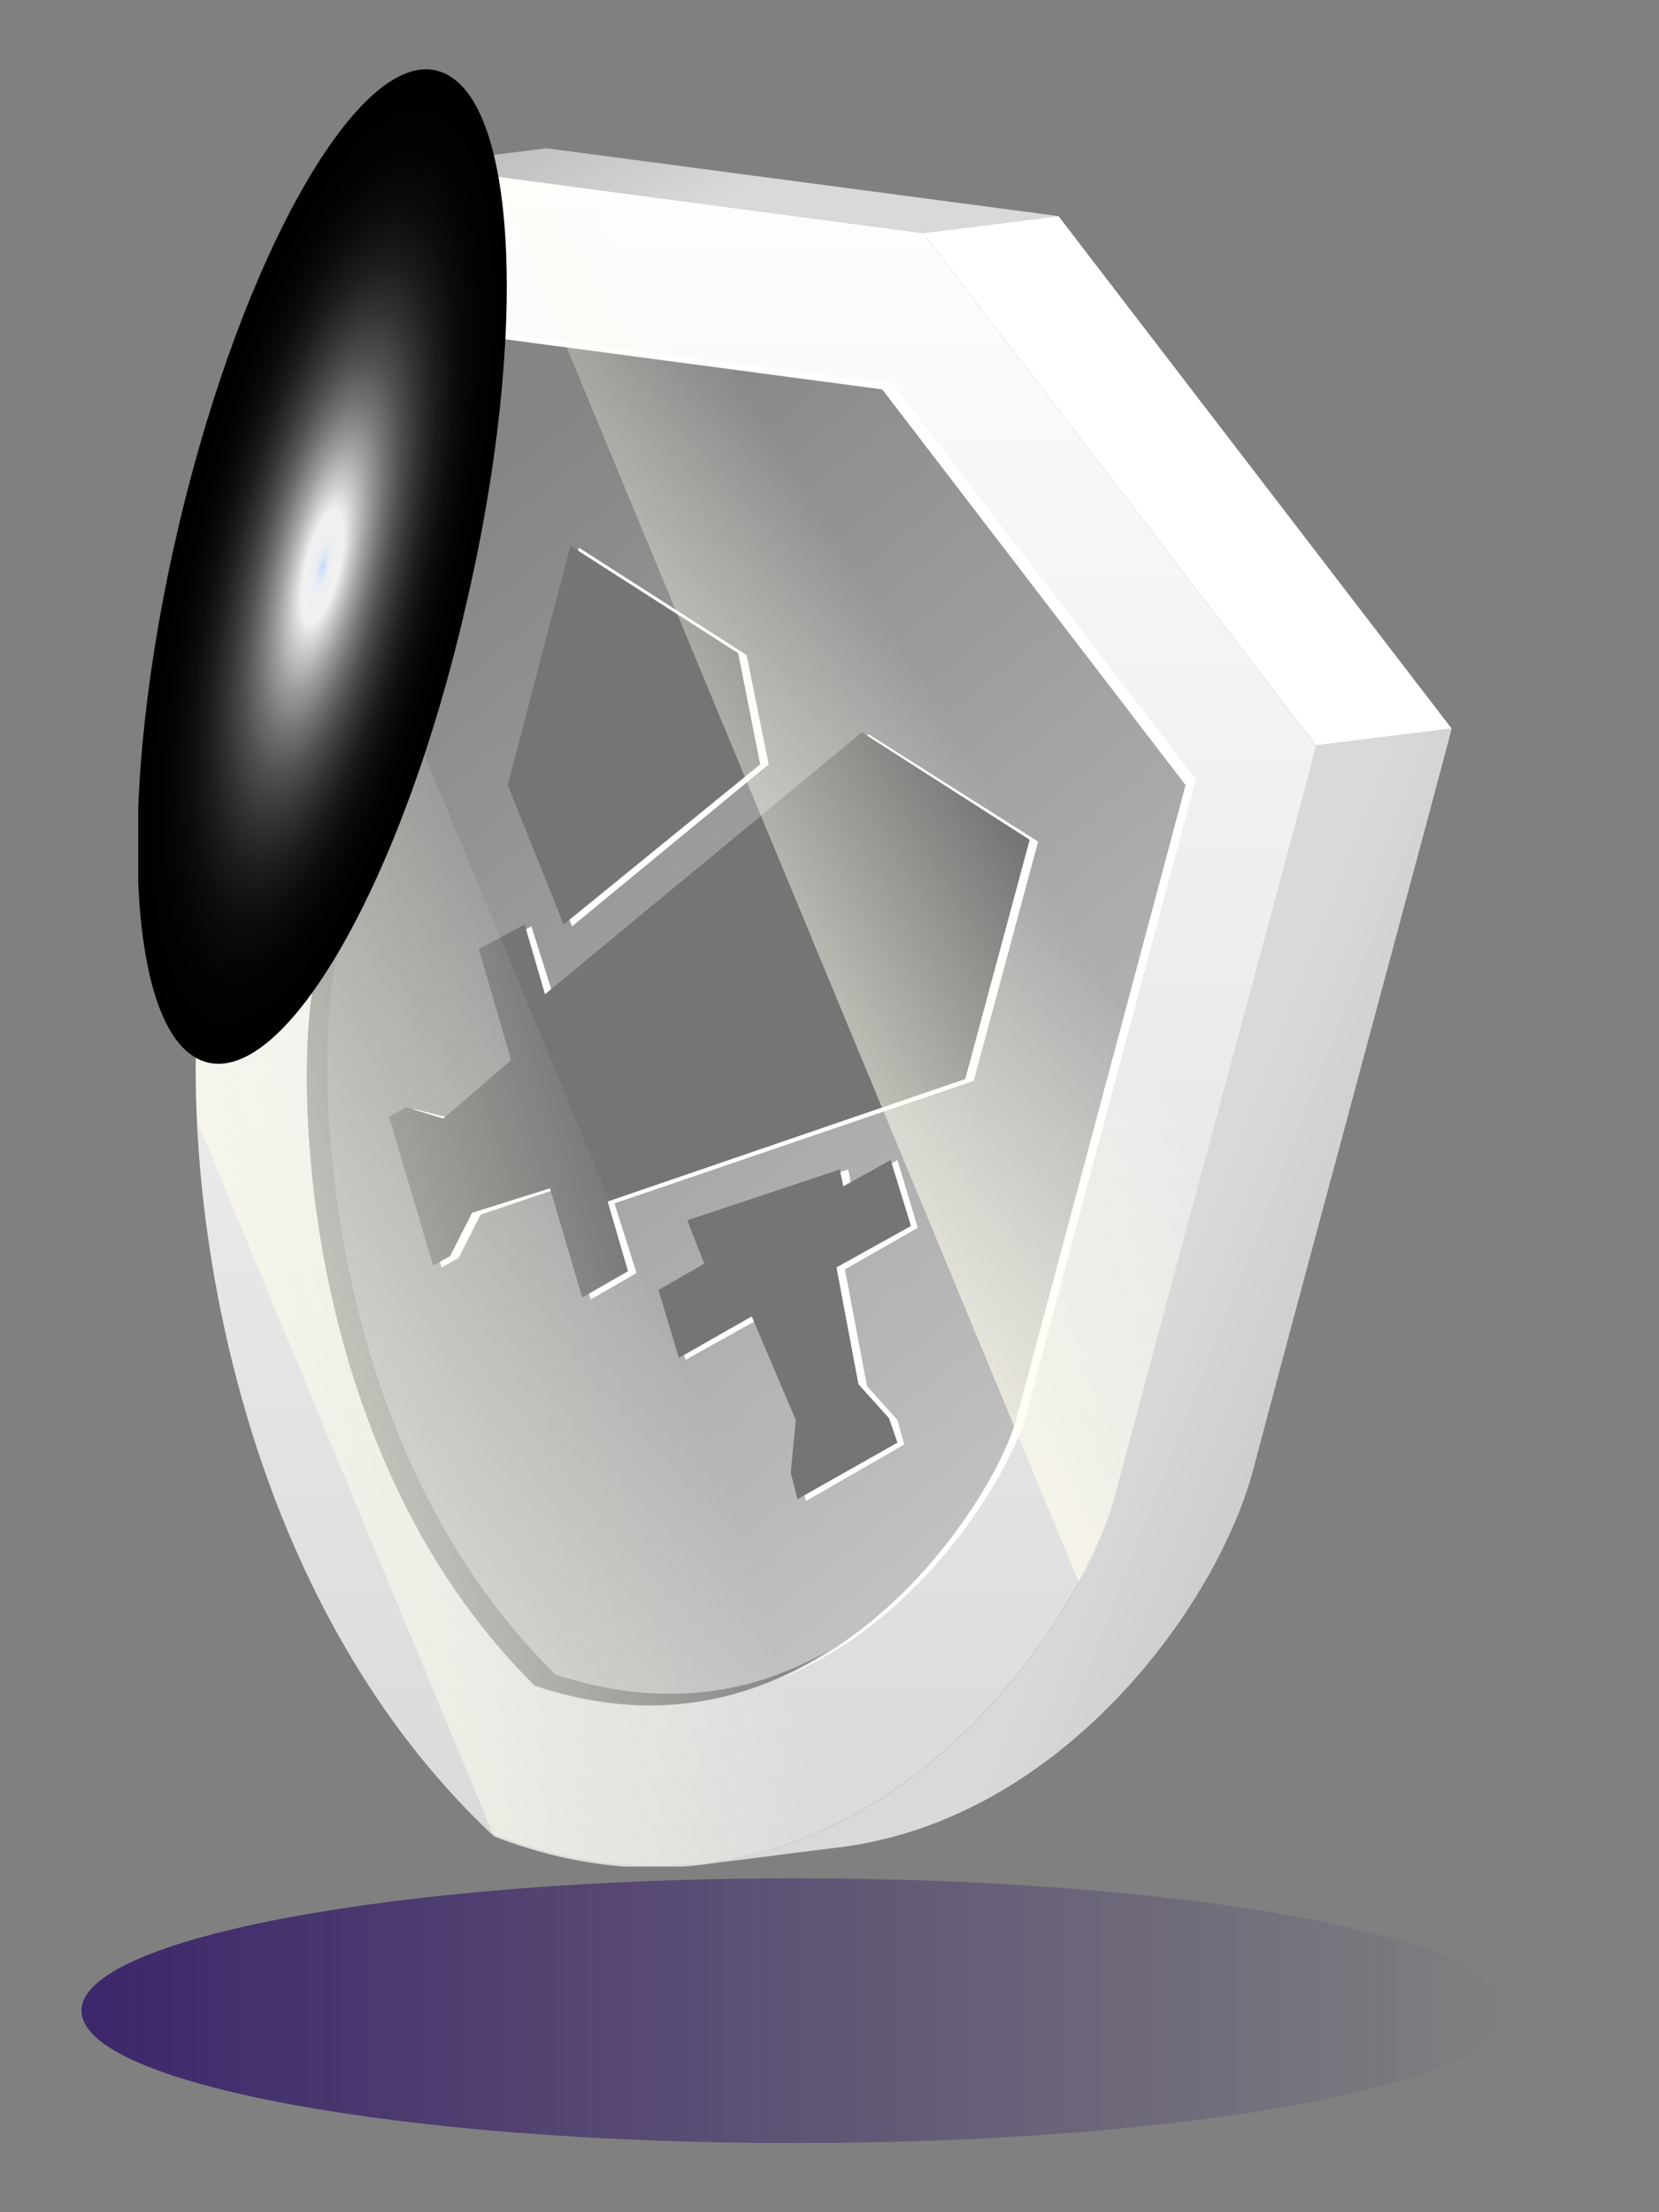
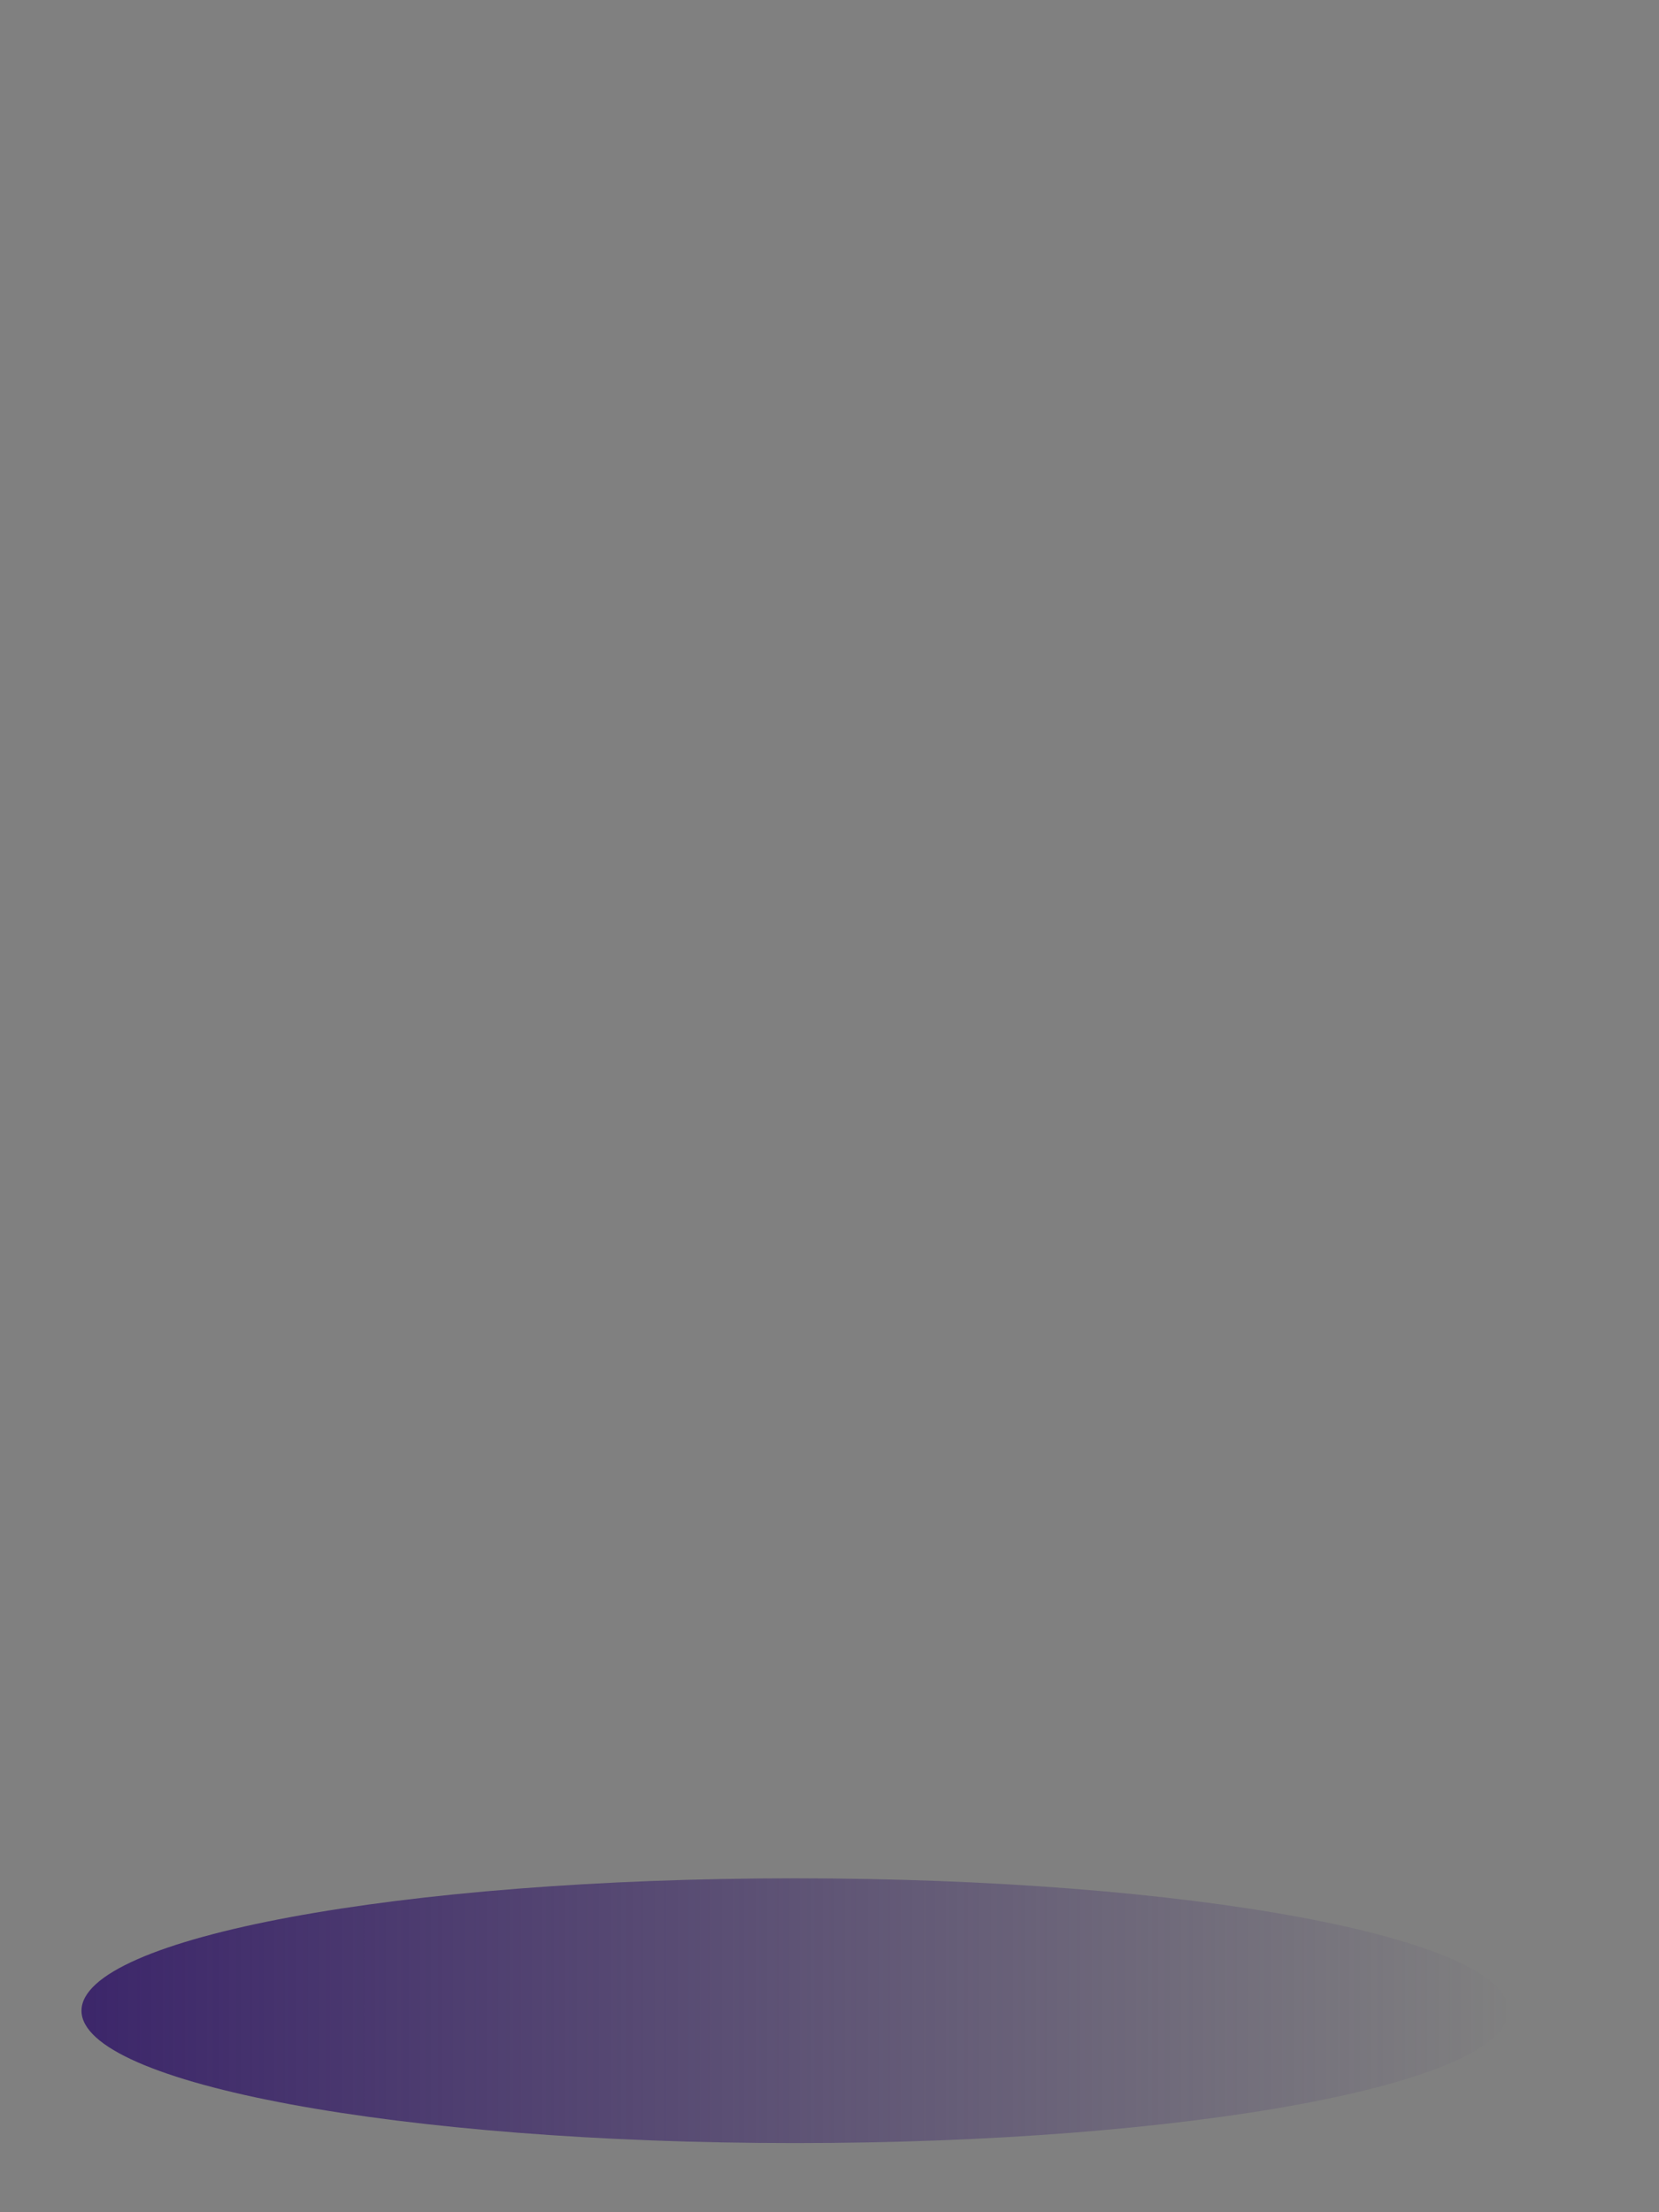
<svg xmlns="http://www.w3.org/2000/svg" width="24" height="32" viewBox="0 0 24 32" fill="none">
  <rect x="0" y="0" width="24" height="32" fill="#808080" stroke="none" />
  <path d="M11.5 31C17.2 31 21.821 30.143 21.821 29.085C21.821 28.028 17.2 27.17 11.5 27.17C5.8 27.17 1.179 28.028 1.179 29.085C1.179 30.143 5.8 31 11.5 31Z" fill="url(#paint0_linear_11_743)" />
  <g clip-path="url(#clip0_11_743)">
    <path d="M7.908 2.145L5.947 2.39L13.351 3.371L15.312 3.126L7.908 2.145Z" fill="url(#paint1_linear_11_743)" />
    <path d="M13.351 3.371L15.312 3.126L21 10.539L19.039 10.784L13.351 3.371Z" fill="white" />
    <path d="M12.101 26.727C11.194 26.837 11.046 26.864 10.139 26.973C13.4 26.591 15.655 23.457 16.17 21.495C16.832 18.987 18.916 11.193 19.039 10.784L21 10.539C20.902 10.948 18.794 18.742 18.132 21.25C17.617 23.212 15.361 26.346 12.101 26.727Z" fill="url(#paint2_linear_11_743)" />
-     <path d="M13.351 3.371L19.039 10.784C18.941 11.193 16.832 18.987 16.17 21.495C15.508 24.002 12.003 28.445 7.148 26.564C2.858 22.558 2.417 15.581 3.079 13.101C3.765 10.593 5.849 2.799 5.947 2.39L13.351 3.371Z" fill="url(#paint3_linear_11_743)" />
    <path d="M12.91 5.551L17.298 11.275L14.846 20.459C14.503 21.713 11.954 25.719 7.884 24.329C4.378 20.868 4.403 15.226 4.721 14L7.173 4.816L12.91 5.551Z" fill="white" />
    <path d="M12.763 5.633L17.151 11.356L14.699 20.541C14.356 21.767 11.806 25.774 7.737 24.384C4.231 20.922 4.255 15.281 4.574 14.055L7.026 4.87L12.763 5.633Z" fill="url(#paint4_linear_11_743)" />
-     <path d="M8.031 24.22C4.525 20.759 4.55 15.117 4.868 13.891L7.271 4.897L7.026 4.87L4.574 14.055C4.255 15.281 4.231 20.922 7.737 24.384C9.453 24.956 10.875 24.602 12.003 23.866C10.924 24.493 9.6 24.738 8.031 24.22Z" fill="#878787" />
+     <path d="M8.031 24.22C4.525 20.759 4.55 15.117 4.868 13.891L7.271 4.897L7.026 4.87L4.574 14.055C4.255 15.281 4.231 20.922 7.737 24.384C9.453 24.956 10.875 24.602 12.003 23.866Z" fill="#878787" />
    <path d="M10.801 9.476L8.374 7.922L7.443 11.384L8.276 13.4L11.12 11.057L10.801 9.476Z" fill="white" />
    <path d="M12.983 16.78L12.321 17.189L12.272 16.916L10.041 17.679L10.311 18.306L9.624 18.688L9.919 19.669L10.997 19.069L11.61 20.568L11.561 21.331L11.659 21.713L13.081 20.895L12.983 20.541L12.542 20.05L12.223 18.361L13.277 17.761L12.983 16.78Z" fill="white" />
    <path d="M15.018 12.174L12.566 10.621L8.006 14.409L7.688 13.4L7.05 13.755L7.516 15.363L6.535 16.18L5.996 16.044L5.751 16.18L6.388 18.333L6.634 18.197L6.952 17.57L8.08 17.189L8.546 18.797L9.208 18.415L8.889 17.407L14.086 15.635L15.018 12.174Z" fill="white" />
    <path d="M10.679 9.449L8.252 7.895L7.344 11.356L8.154 13.373L10.997 11.057L10.679 9.449Z" fill="#757575" />
    <path d="M12.885 16.78L12.199 17.161L12.15 16.916L9.943 17.652L10.188 18.279L9.526 18.66L9.821 19.642L10.875 19.042L11.512 20.541L11.439 21.304L11.537 21.686L12.983 20.868L12.861 20.514L12.419 20.023L12.101 18.333L13.179 17.734L12.885 16.78Z" fill="#757575" />
    <path d="M14.896 12.147L12.468 10.593L7.884 14.382L7.59 13.373L6.928 13.727L7.394 15.335L6.413 16.18L5.874 16.017L5.628 16.153L6.266 18.306L6.511 18.17L6.83 17.543L7.957 17.189L8.423 18.769L9.085 18.388L8.791 17.38L13.964 15.608L14.896 12.147Z" fill="#757575" />
    <path d="M3.079 13.101C2.883 13.836 2.784 14.927 2.858 16.235L7.124 26.509L7.148 26.537C9.208 27.327 10.997 27 12.468 26.155L4.648 7.323C4.035 9.53 3.397 11.902 3.079 13.101Z" fill="url(#paint5_linear_11_743)" />
-     <path d="M11.488 3.126L7.173 2.553L15.606 22.885C15.876 22.394 16.072 21.931 16.17 21.495C16.416 20.568 16.857 18.933 17.323 17.189L11.488 3.126Z" fill="url(#paint6_linear_11_743)" />
    <g style="mix-blend-mode:screen">
      <path d="M2.981 15.363C1.828 15.036 1.657 11.547 2.588 7.595C3.52 3.644 5.212 0.7 6.339 1.027C7.492 1.354 7.663 4.843 6.732 8.794C5.824 12.746 4.133 15.69 2.981 15.363Z" fill="url(#paint7_radial_11_743)" />
    </g>
  </g>
  <defs>
    <linearGradient id="paint0_linear_11_743" x1="1.179" y1="29.085" x2="21.821" y2="29.085" gradientUnits="userSpaceOnUse">
      <stop stop-color="#3C266A" />
      <stop offset="1" stop-color="#3C266A" stop-opacity="0" />
    </linearGradient>
    <linearGradient id="paint1_linear_11_743" x1="7.816" y1="-3.726" x2="11.165" y2="2.517" gradientUnits="userSpaceOnUse">
      <stop stop-color="#858585" />
      <stop offset="1" stop-color="#D9D9D9" />
    </linearGradient>
    <linearGradient id="paint2_linear_11_743" x1="30.241" y1="25.82" x2="16.34" y2="20.41" gradientUnits="userSpaceOnUse">
      <stop stop-color="#858585" />
      <stop offset="1" stop-color="#D9D9D9" />
    </linearGradient>
    <linearGradient id="paint3_linear_11_743" x1="10.913" y1="1.974" x2="10.98" y2="27.358" gradientUnits="userSpaceOnUse">
      <stop stop-color="white" />
      <stop offset="1" stop-color="#D9D9D9" />
    </linearGradient>
    <linearGradient id="paint4_linear_11_743" x1="5.755" y1="7.968" x2="20.176" y2="25.574" gradientUnits="userSpaceOnUse">
      <stop stop-color="#858585" />
      <stop offset="1" stop-color="#D9D9D9" />
    </linearGradient>
    <linearGradient id="paint5_linear_11_743" x1="-0.007" y1="20.039" x2="9.191" y2="17.215" gradientUnits="userSpaceOnUse">
      <stop stop-color="#FFFDEE" />
      <stop offset="1" stop-color="#FFFDEE" stop-opacity="0" />
    </linearGradient>
    <linearGradient id="paint6_linear_11_743" x1="8.391" y1="14.948" x2="14.301" y2="11.387" gradientUnits="userSpaceOnUse">
      <stop stop-color="#FFFDEE" />
      <stop offset="1" stop-color="#FFFDEE" stop-opacity="0" />
    </linearGradient>
    <radialGradient id="paint7_radial_11_743" cx="0" cy="0" r="1" gradientUnits="userSpaceOnUse" gradientTransform="translate(4.666 8.197) rotate(103.161) scale(7.362 2.156)">
      <stop stop-color="#C0D7FF" />
      <stop offset="0.006" stop-color="#C9DCFC" />
      <stop offset="0.02" stop-color="#DBE5F7" />
      <stop offset="0.037" stop-color="#E8ECF4" />
      <stop offset="0.06" stop-color="#EFF0F2" />
      <stop offset="0.113" stop-color="#F1F1F1" />
      <stop offset="0.166" stop-color="#CDCDCD" />
      <stop offset="0.246" stop-color="#9D9D9D" />
      <stop offset="0.33" stop-color="#737373" />
      <stop offset="0.418" stop-color="#4F4F4F" />
      <stop offset="0.51" stop-color="#333333" />
      <stop offset="0.608" stop-color="#1C1C1C" />
      <stop offset="0.714" stop-color="#0C0C0C" />
      <stop offset="0.834" stop-color="#030303" />
      <stop offset="1" />
    </radialGradient>
    <clipPath id="clip0_11_743">
-       <rect width="19" height="26" fill="white" transform="translate(2 1)" />
-     </clipPath>
+       </clipPath>
  </defs>
</svg>